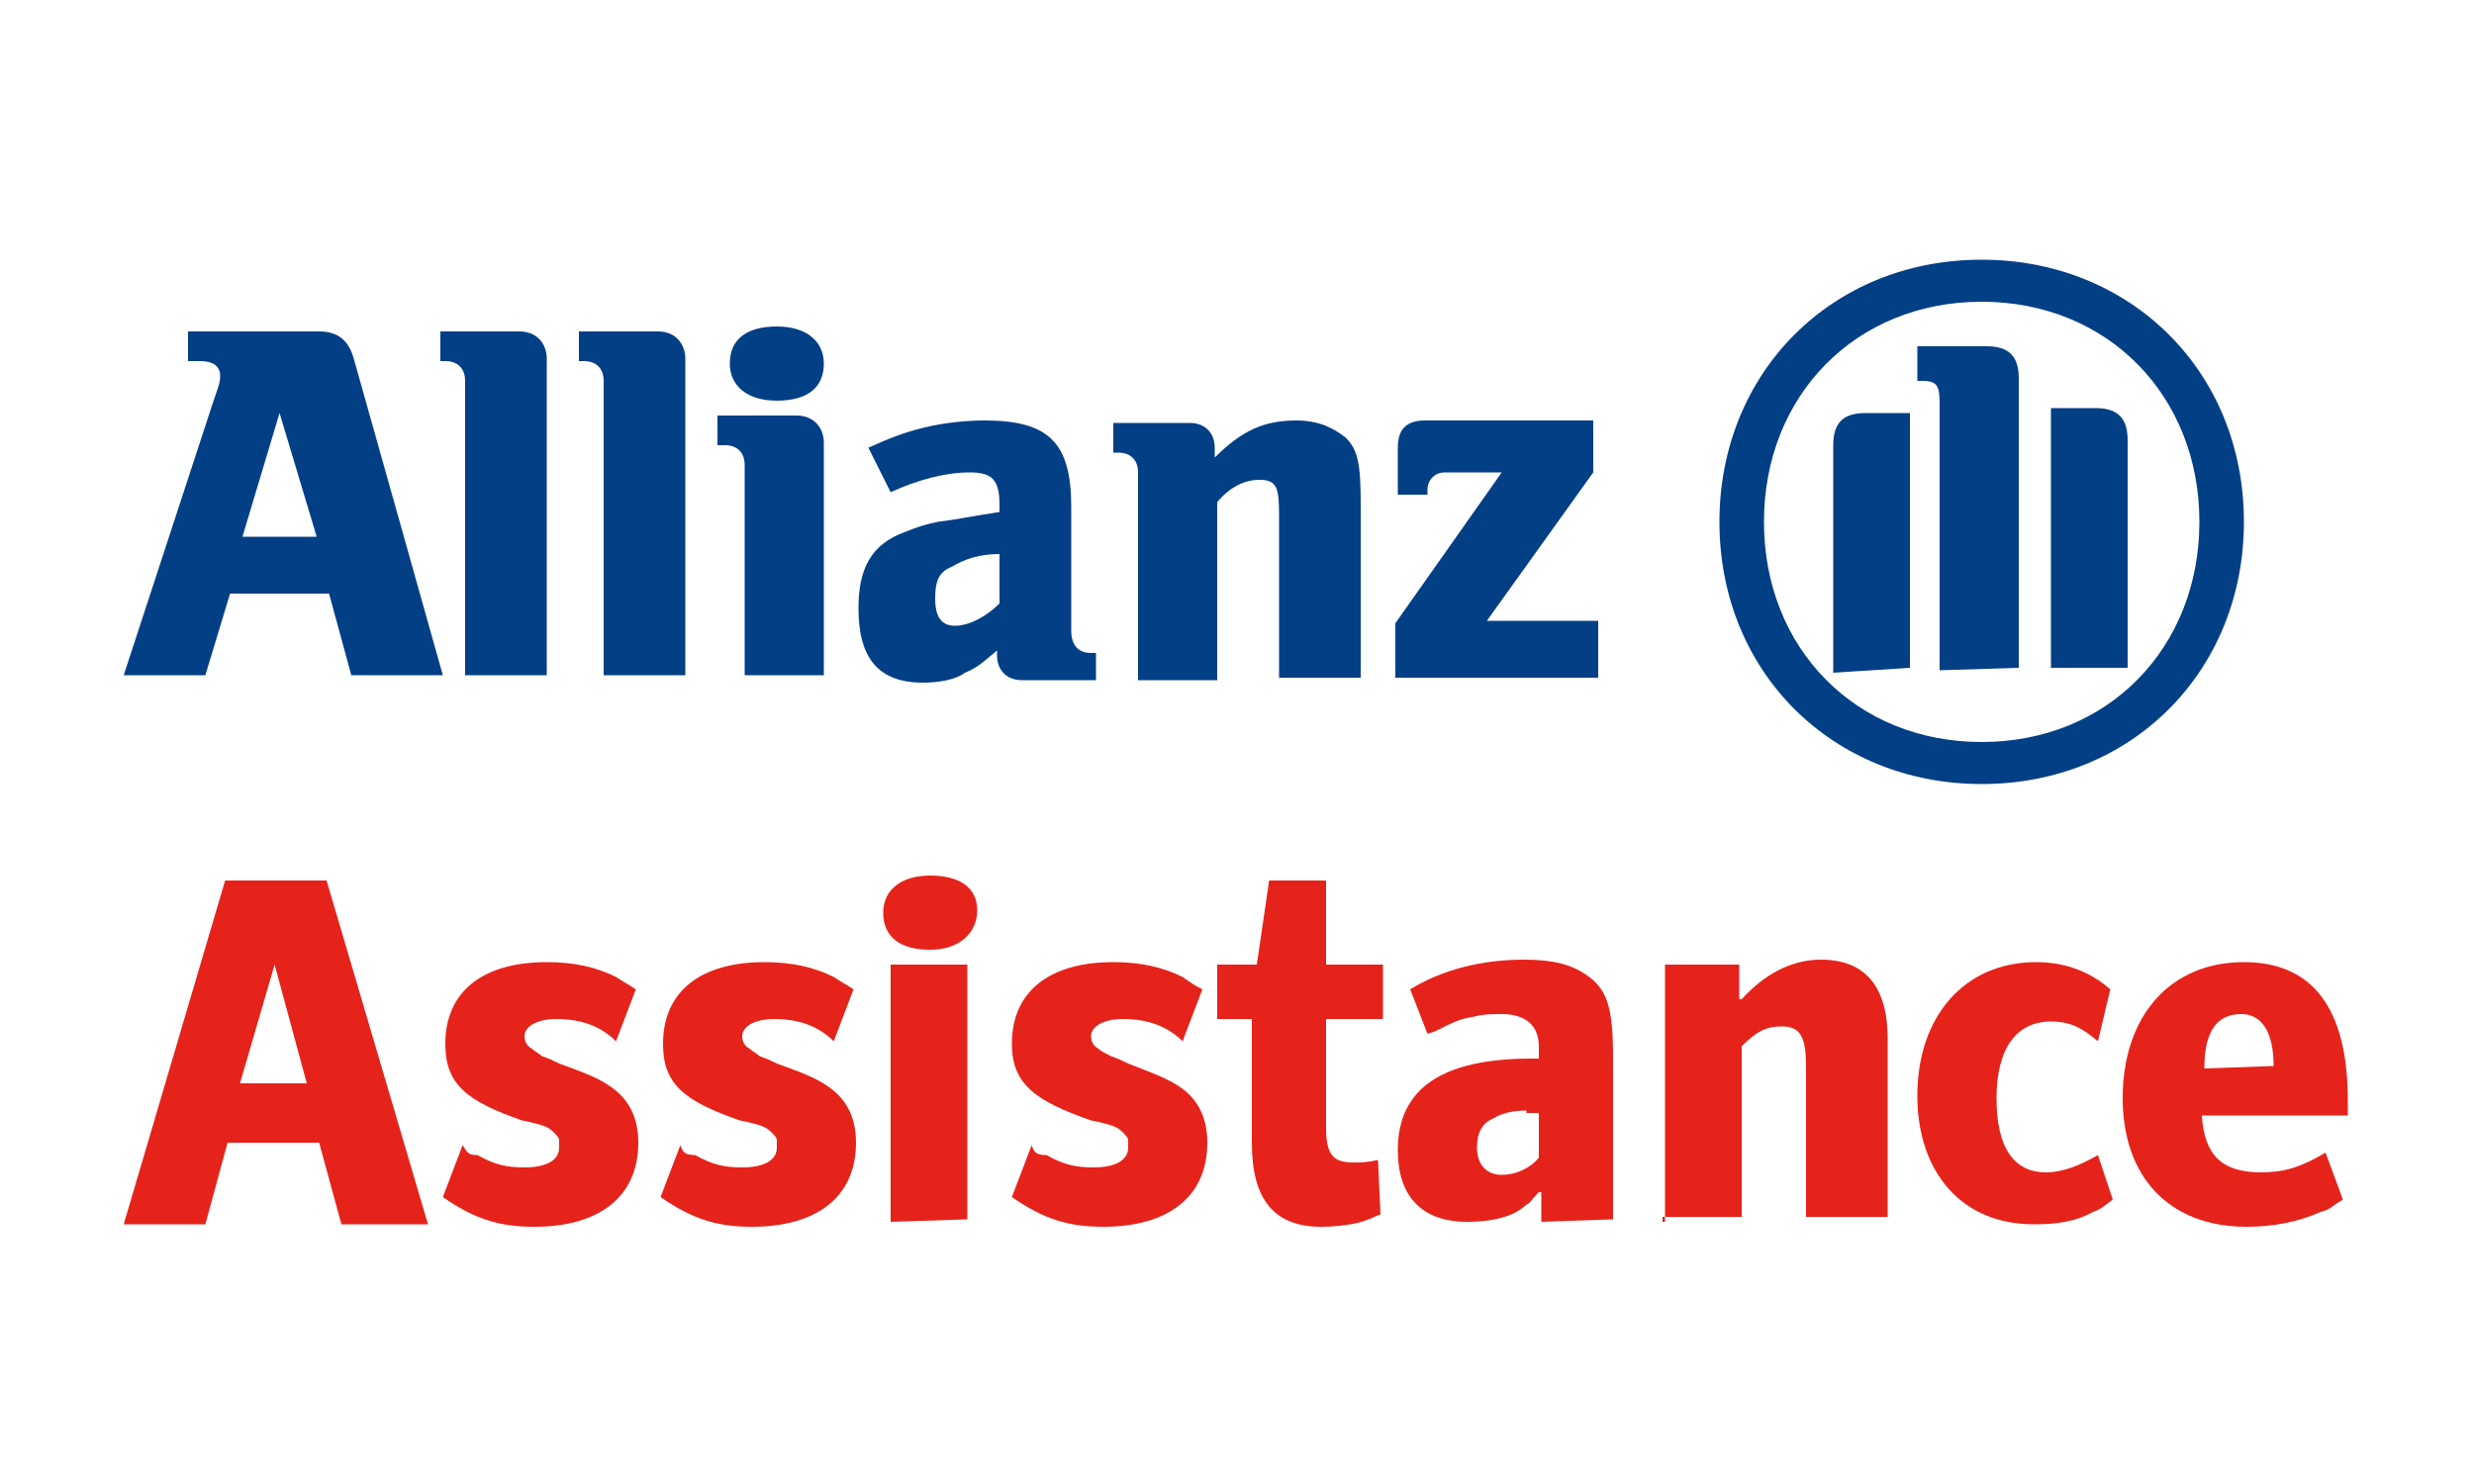
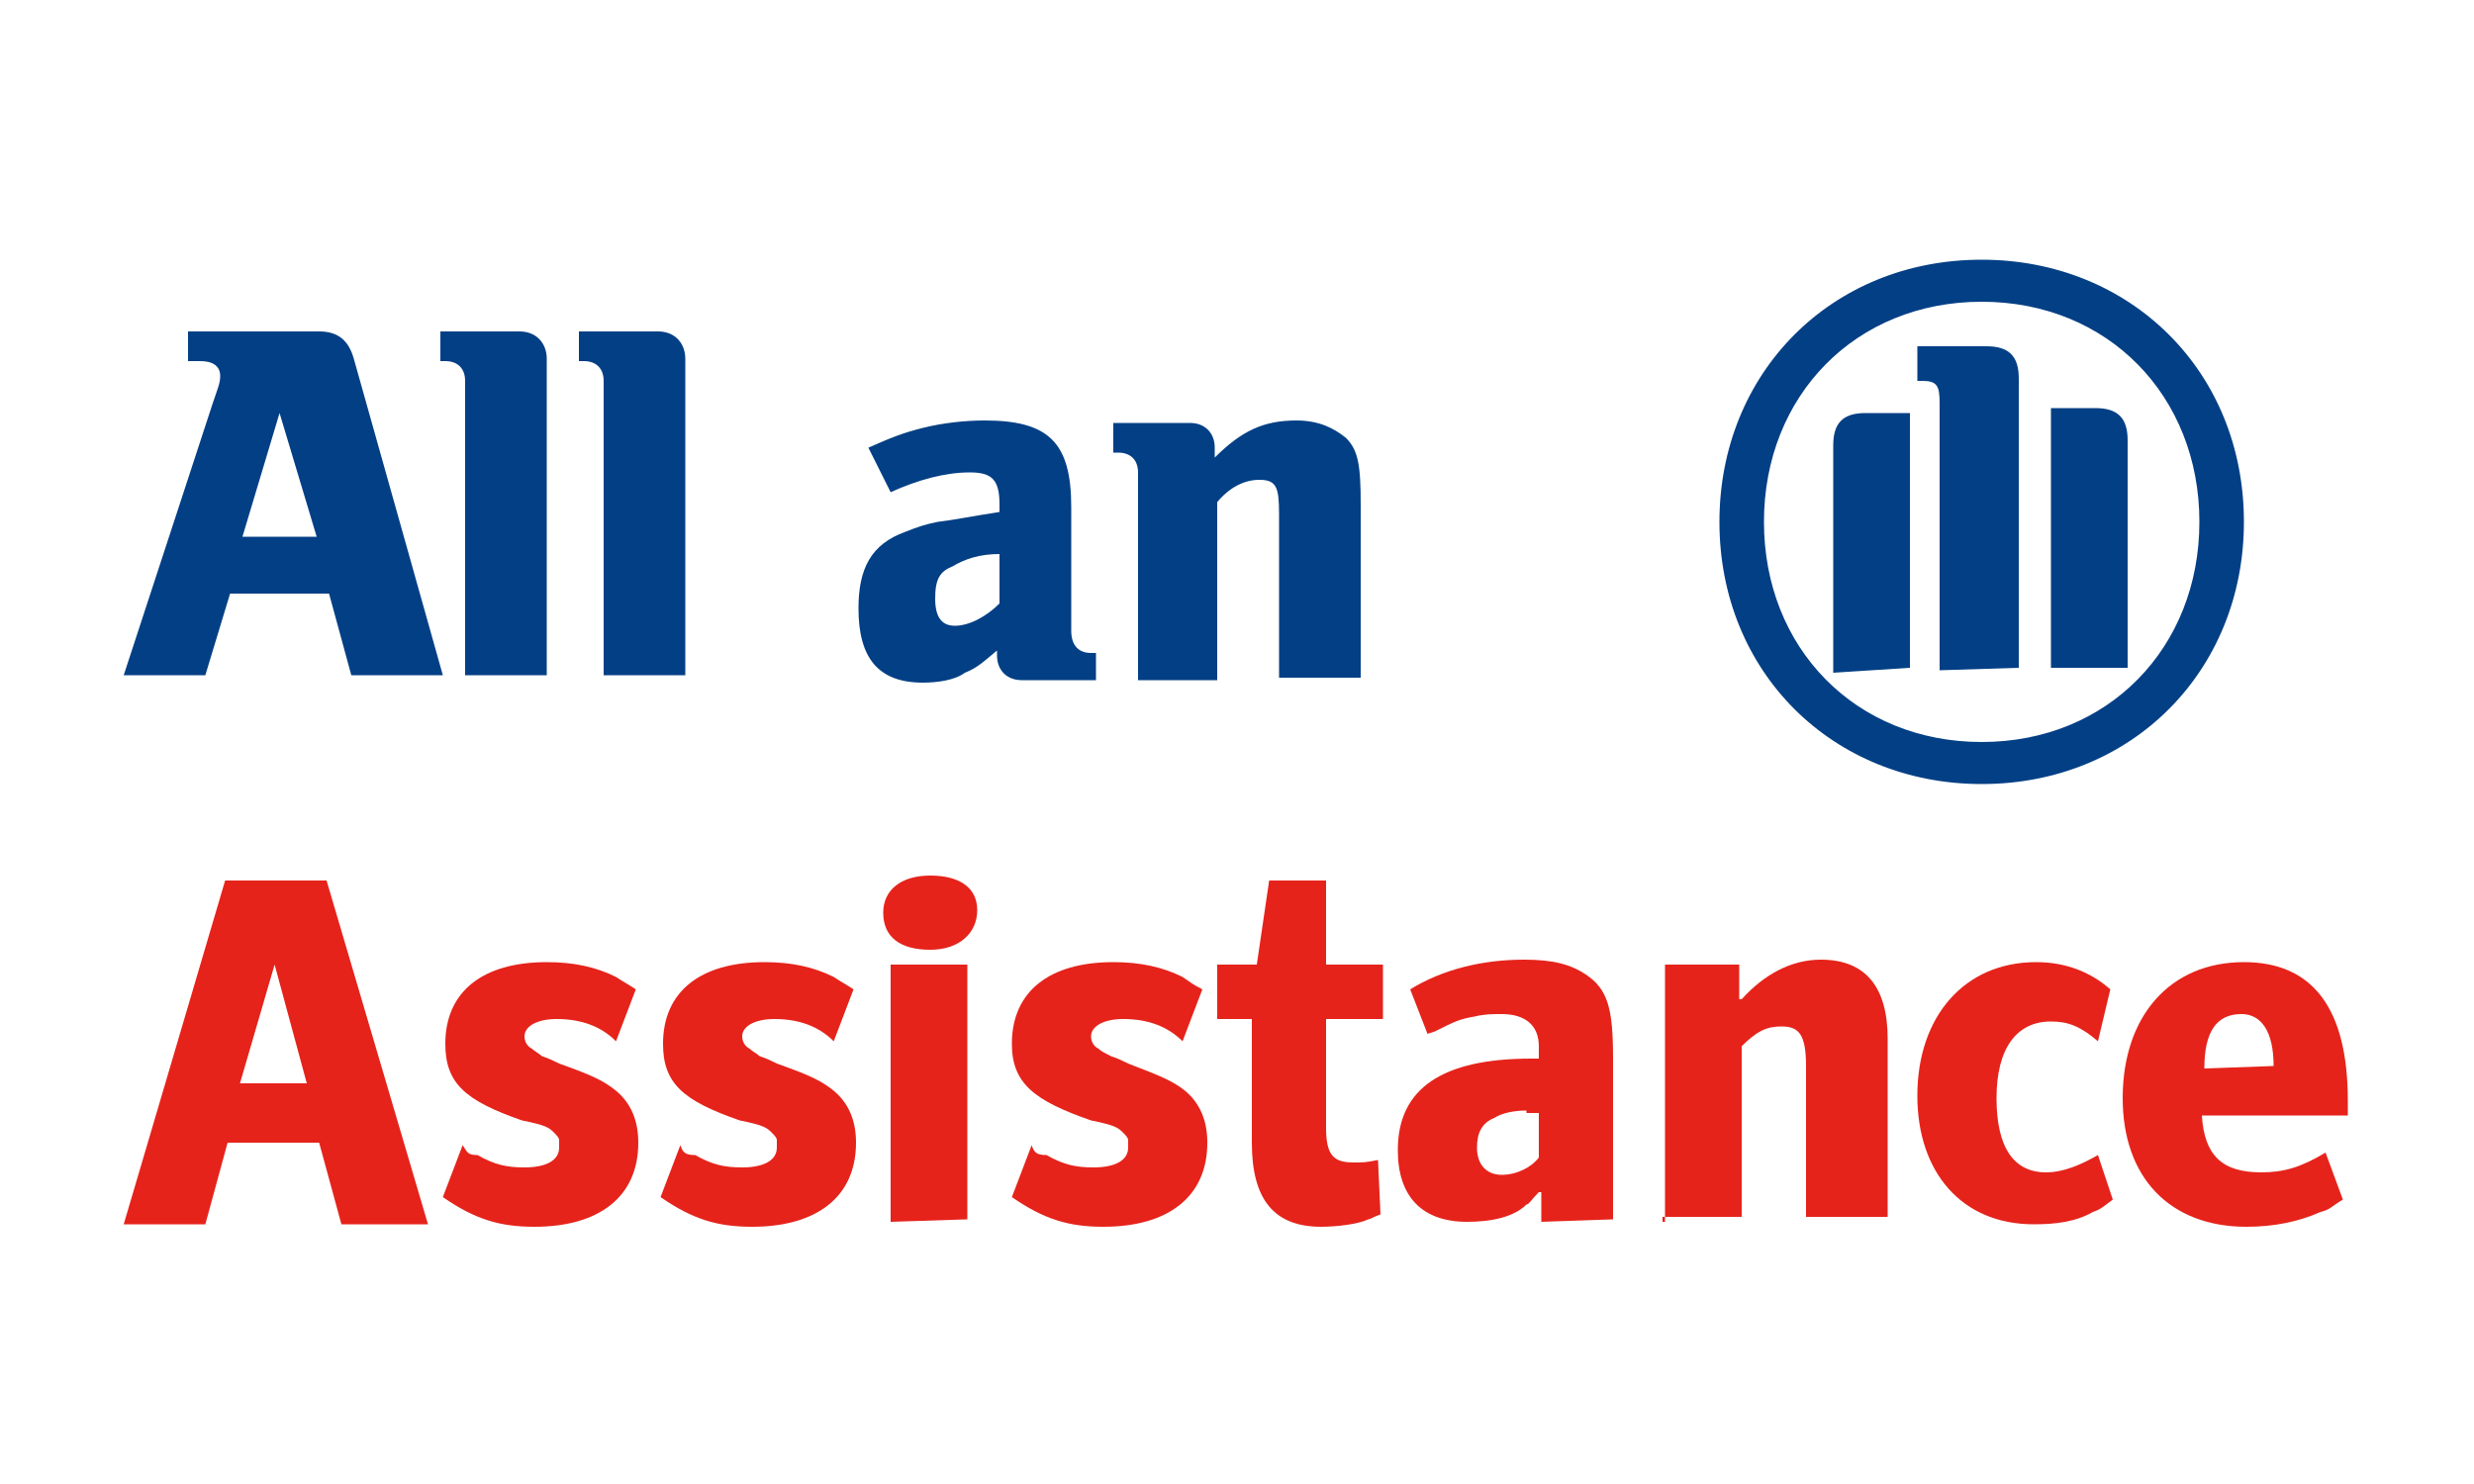
<svg xmlns="http://www.w3.org/2000/svg" version="1.1" id="Calque_1" x="0px" y="0px" width="100px" height="60px" viewBox="0 0 100 60" style="enable-background:new 0 0 100 60;" xml:space="preserve">
  <style type="text/css">
	.st0{fill:#033F85;}
	.st1{fill:#E5231B;}
</style>
  <g>
    <g>
      <path class="st0" d="M12.8,21.7h-3l1.5-5L12.8,21.7z M8.3,27.3l1-3.3h4l0.9,3.3h3.7l-3.6-12.8c-0.2-0.7-0.6-1.1-1.4-1.1H7.6v1.2    h0.5c0.5,0,0.8,0.2,0.8,0.6c0,0.3-0.1,0.5-0.3,1.1L5,27.3H8.3z" />
      <path class="st0" d="M22.1,27.3V14.5c0-0.6-0.4-1.1-1.1-1.1h-3.2v1.2H18c0.5,0,0.8,0.3,0.8,0.8v11.9H22.1z" />
      <path class="st0" d="M27.7,27.3V14.5c0-0.6-0.4-1.1-1.1-1.1h-3.2v1.2h0.2c0.5,0,0.8,0.3,0.8,0.8v11.9H27.7z" />
-       <path class="st0" d="M33.3,14.7c0-0.9-0.7-1.5-1.9-1.5c-1.2,0-1.9,0.5-1.9,1.5c0,0.9,0.7,1.5,1.9,1.5S33.3,15.7,33.3,14.7     M33.3,27.3v-9.4c0-0.6-0.4-1.1-1.1-1.1H29V18h0.3c0.5,0,0.8,0.3,0.8,0.8v8.5H33.3z" />
      <path class="st0" d="M40.4,22.4v2c-0.5,0.5-1.2,0.9-1.8,0.9c-0.5,0-0.8-0.3-0.8-1.1c0-0.8,0.2-1.1,0.7-1.3    C39,22.6,39.6,22.4,40.4,22.4 M36,19.9c1.1-0.5,2.2-0.8,3.2-0.8c0.9,0,1.2,0.3,1.2,1.3v0.3c-1.3,0.2-1.7,0.3-2.5,0.4    c-0.5,0.1-0.8,0.2-1.3,0.4c-1.4,0.5-1.9,1.5-1.9,3.1c0,2,0.8,3,2.6,3c0.6,0,1.3-0.1,1.7-0.4c0.5-0.2,0.7-0.4,1.3-0.9v0.2    c0,0.6,0.4,1,1,1h3v-1.1h-0.2c-0.5,0-0.8-0.3-0.8-0.9v-5c0-2.6-0.9-3.5-3.5-3.5c-0.8,0-1.7,0.1-2.5,0.3c-0.8,0.2-1.3,0.4-2.2,0.8    L36,19.9z" />
      <path class="st0" d="M49.2,27.3v-7c0.5-0.6,1.1-0.9,1.7-0.9c0.7,0,0.8,0.3,0.8,1.4v6.6H55v-7c0-1.6-0.1-2.2-0.6-2.7    c-0.5-0.4-1.1-0.7-2-0.7c-1.3,0-2.2,0.4-3.3,1.5v-0.4c0-0.6-0.4-1-1-1H45v1.2h0.2c0.5,0,0.8,0.3,0.8,0.8v8.4H49.2z" />
-       <path class="st0" d="M64.6,25.1h-4.5l4.3-6V17h-6.8c-0.8,0-1.1,0.4-1.1,1.1v1.9h1.2v-0.2c0-0.4,0.3-0.7,0.7-0.7h2.3l-4.3,6.1v2.2    h8.2L64.6,25.1L64.6,25.1z" />
      <path class="st0" d="M81.6,27V15.3c0-0.9-0.4-1.3-1.3-1.3h-2.8v1.4h0.2c0.6,0,0.7,0.2,0.7,0.9v10.8L81.6,27L81.6,27z M82.9,27H86    v-9.2c0-0.9-0.4-1.3-1.3-1.3h-1.8V27z M77.2,27V16.7h-1.8c-0.9,0-1.3,0.4-1.3,1.3v9.2L77.2,27L77.2,27z M88.9,21.1    c0,5.1-3.7,8.9-8.8,8.9c-5.1,0-8.8-3.8-8.8-8.9s3.7-8.9,8.8-8.9C85.2,12.2,88.9,16,88.9,21.1 M90.7,21.1c0-6.1-4.6-10.6-10.6-10.6    c-6.1,0-10.6,4.6-10.6,10.6c0,6.1,4.6,10.6,10.6,10.6C86.2,31.7,90.7,27.1,90.7,21.1" />
    </g>
    <g>
      <path class="st1" d="M9.1,35.6h4.1l4.1,13.9h-3.5l-0.9-3.3H9.2l-0.9,3.3H5L9.1,35.6z M11.1,39L11.1,39l-1.4,4.8h2.7L11.1,39z" />
      <path class="st1" d="M19.3,46.7c0.7,0.4,1.2,0.5,1.9,0.5c0.9,0,1.4-0.3,1.4-0.8c0-0.1,0-0.2,0-0.3c0-0.1-0.1-0.2-0.2-0.3    c-0.2-0.2-0.3-0.3-1.3-0.5c-2.3-0.8-3.1-1.5-3.1-3.1c0-2.1,1.5-3.3,4.1-3.3c1.1,0,2,0.2,2.8,0.6c0.3,0.2,0.5,0.3,0.8,0.5l-0.8,2.1    c-0.6-0.6-1.4-0.9-2.4-0.9c-0.8,0-1.3,0.3-1.3,0.7c0,0.2,0.1,0.4,0.3,0.5c0.1,0.1,0.3,0.2,0.4,0.3c0.3,0.1,0.5,0.2,0.7,0.3    c1.4,0.5,1.8,0.7,2.3,1.1c0.6,0.5,0.9,1.2,0.9,2.1c0,2.2-1.6,3.4-4.2,3.4c-1.4,0-2.4-0.3-3.7-1.2l0.8-2.1    C18.9,46.6,18.9,46.7,19.3,46.7z" />
      <path class="st1" d="M28.1,46.7c0.7,0.4,1.2,0.5,1.9,0.5c0.9,0,1.4-0.3,1.4-0.8c0-0.1,0-0.2,0-0.3c0-0.1-0.1-0.2-0.2-0.3    c-0.2-0.2-0.3-0.3-1.3-0.5c-2.3-0.8-3.1-1.5-3.1-3.1c0-2.1,1.5-3.3,4.1-3.3c1.1,0,2,0.2,2.8,0.6c0.3,0.2,0.5,0.3,0.8,0.5l-0.8,2.1    c-0.6-0.6-1.4-0.9-2.4-0.9c-0.8,0-1.3,0.3-1.3,0.7c0,0.2,0.1,0.4,0.3,0.5c0.1,0.1,0.3,0.2,0.4,0.3c0.3,0.1,0.5,0.2,0.7,0.3    c1.4,0.5,1.8,0.7,2.3,1.1c0.6,0.5,0.9,1.2,0.9,2.1c0,2.2-1.6,3.4-4.2,3.4c-1.4,0-2.4-0.3-3.7-1.2l0.8-2.1    C27.6,46.6,27.7,46.7,28.1,46.7z" />
      <path class="st1" d="M37.6,38.4c-1.2,0-1.9-0.5-1.9-1.5c0-0.9,0.7-1.5,1.9-1.5c1.2,0,1.9,0.5,1.9,1.4    C39.5,37.7,38.8,38.4,37.6,38.4z M36,49.4V39h3.1v10.3L36,49.4L36,49.4z" />
      <path class="st1" d="M42.3,46.7c0.7,0.4,1.2,0.5,1.9,0.5c0.9,0,1.4-0.3,1.4-0.8c0-0.1,0-0.2,0-0.3c0-0.1-0.1-0.2-0.2-0.3    c-0.2-0.2-0.3-0.3-1.3-0.5c-2.3-0.8-3.2-1.5-3.2-3.1c0-2.1,1.5-3.3,4.1-3.3c1.1,0,2,0.2,2.8,0.6c0.3,0.2,0.4,0.3,0.8,0.5l-0.8,2.1    c-0.6-0.6-1.4-0.9-2.4-0.9c-0.8,0-1.3,0.3-1.3,0.7c0,0.2,0.1,0.4,0.3,0.5c0.1,0.1,0.3,0.2,0.5,0.3c0.3,0.1,0.5,0.2,0.7,0.3    c1.3,0.5,1.8,0.7,2.3,1.1c0.6,0.5,0.9,1.2,0.9,2.1c0,2.2-1.6,3.4-4.2,3.4c-1.4,0-2.4-0.3-3.7-1.2l0.8-2.1    C41.8,46.6,41.9,46.7,42.3,46.7z" />
      <path class="st1" d="M55.8,49.1c-0.3,0.1-0.4,0.2-0.5,0.2c-0.4,0.2-1.3,0.3-1.9,0.3c-1.9,0-2.8-1.1-2.8-3.4v-5h-1.4V39h1.6    l0.5-3.4h2.3V39h2.3v2.2h-2.3v4.4c0,1.1,0.3,1.4,1.1,1.4c0.4,0,0.5,0,1-0.1L55.8,49.1L55.8,49.1z" />
      <path class="st1" d="M62.3,49.4v-1.2h-0.1c-0.3,0.3-0.4,0.5-0.5,0.5c-0.5,0.5-1.4,0.7-2.4,0.7c-1.8,0-2.8-1-2.8-2.9    c0-2.5,1.8-3.7,5.4-3.7h0.3v-0.5c0-0.8-0.5-1.3-1.5-1.3c-0.4,0-0.7,0-1.1,0.1c-0.6,0.1-0.8,0.2-1.6,0.6l-0.3,0.1L57,40    c1.3-0.8,2.9-1.2,4.6-1.2c1.2,0,1.9,0.2,2.5,0.6c0.9,0.6,1.1,1.4,1.1,3.4v6.5L62.3,49.4L62.3,49.4z M61.7,44.9    c-0.5,0-1,0.1-1.3,0.3c-0.5,0.2-0.7,0.6-0.7,1.2c0,0.7,0.4,1.1,1,1.1c0.6,0,1.2-0.3,1.5-0.7v-1.8H61.7z" />
      <path class="st1" d="M67.3,49.4V39h3v1.4h0.1c0.9-1,2-1.6,3.2-1.6c1.8,0,2.7,1.1,2.7,3.2v7.2H73v-6.1c0-1.3-0.3-1.6-1-1.6    c-0.6,0-1,0.2-1.6,0.8v6.9h-3.2V49.4z" />
      <path class="st1" d="M85.4,48.5c-0.4,0.3-0.5,0.4-0.8,0.5c-0.7,0.4-1.5,0.5-2.4,0.5c-2.9,0-4.7-2.1-4.7-5.2c0-3.2,1.9-5.4,4.8-5.4    c1.2,0,2.2,0.4,3,1.1l-0.5,2.1c-0.7-0.6-1.2-0.8-1.9-0.8c-1.4,0-2.2,1.1-2.2,3.1c0,2,0.7,3,2,3c0.7,0,1.4-0.3,2.1-0.7L85.4,48.5z" />
      <path class="st1" d="M94.7,48.5c-0.5,0.3-0.5,0.4-0.9,0.5c-0.9,0.4-1.9,0.6-3,0.6c-3.1,0-5-2-5-5.2c0-3.3,1.9-5.5,4.9-5.5    c2.8,0,4.2,1.9,4.2,5.6v0.6h-5.9c0.1,1.6,0.8,2.3,2.4,2.3c0.9,0,1.6-0.2,2.6-0.8L94.7,48.5z M91.9,43.1c0-1.4-0.5-2.1-1.3-2.1    c-1,0-1.5,0.7-1.5,2.2L91.9,43.1L91.9,43.1z" />
    </g>
  </g>
</svg>